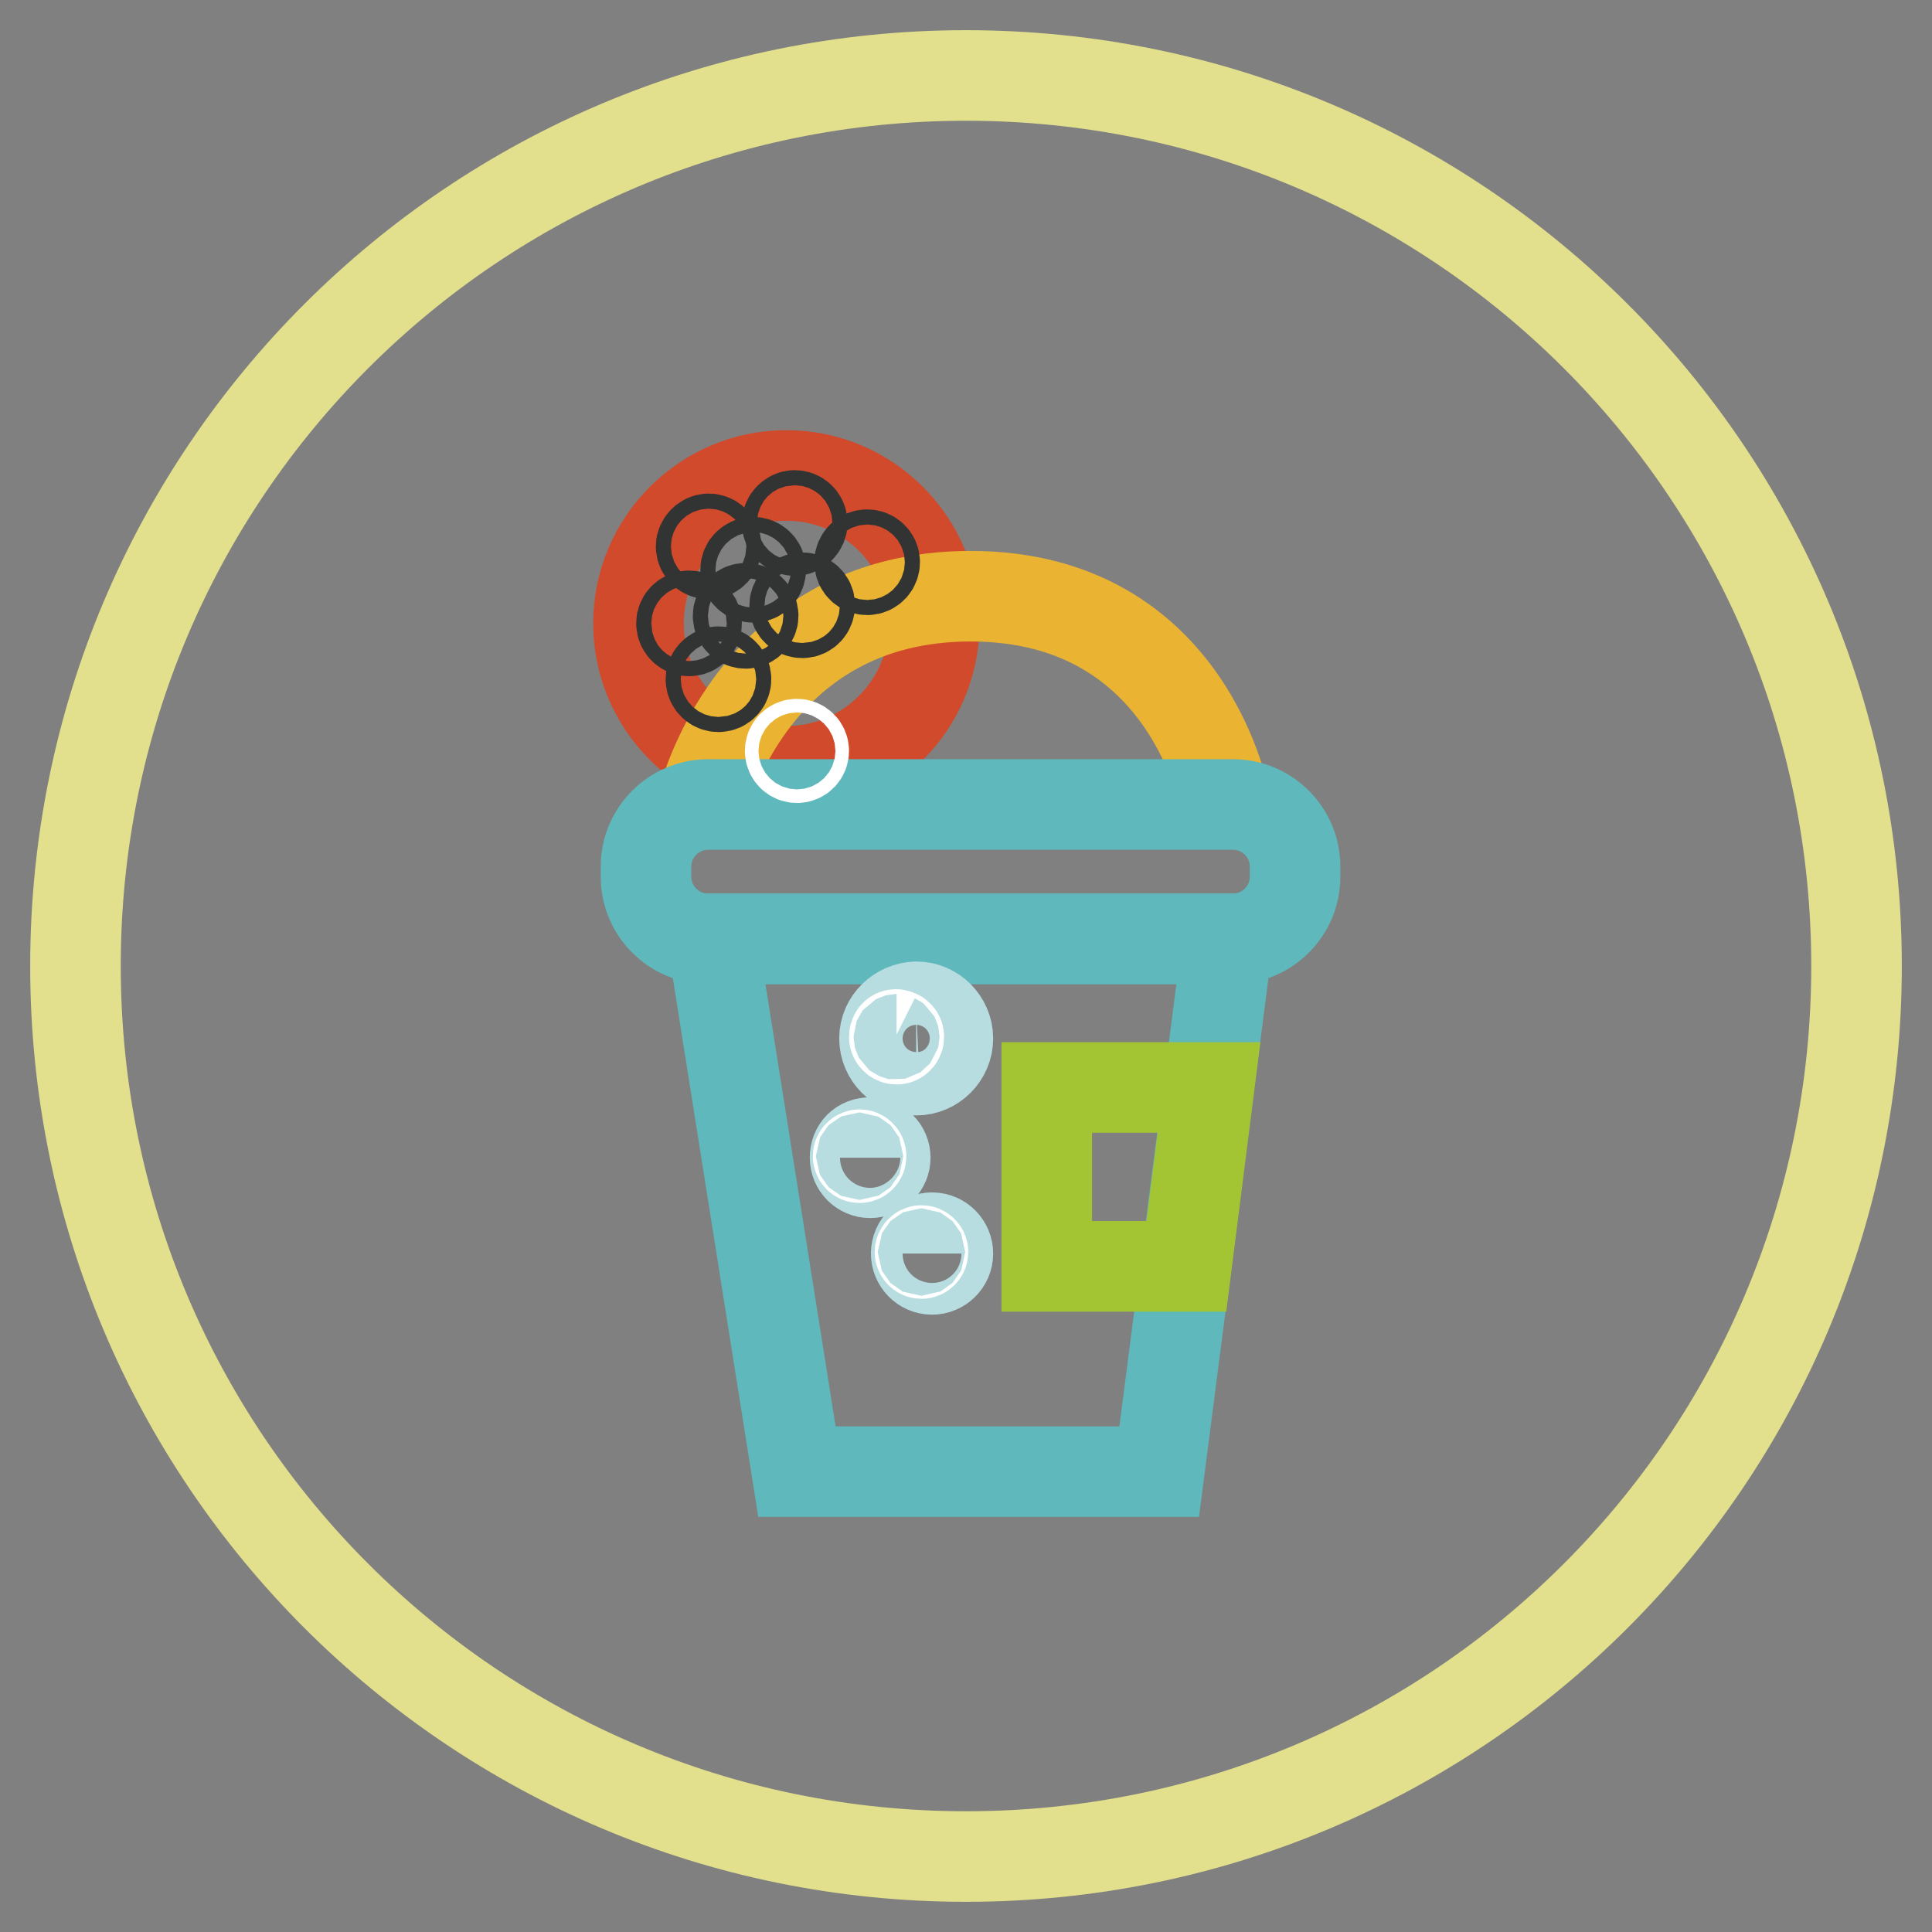
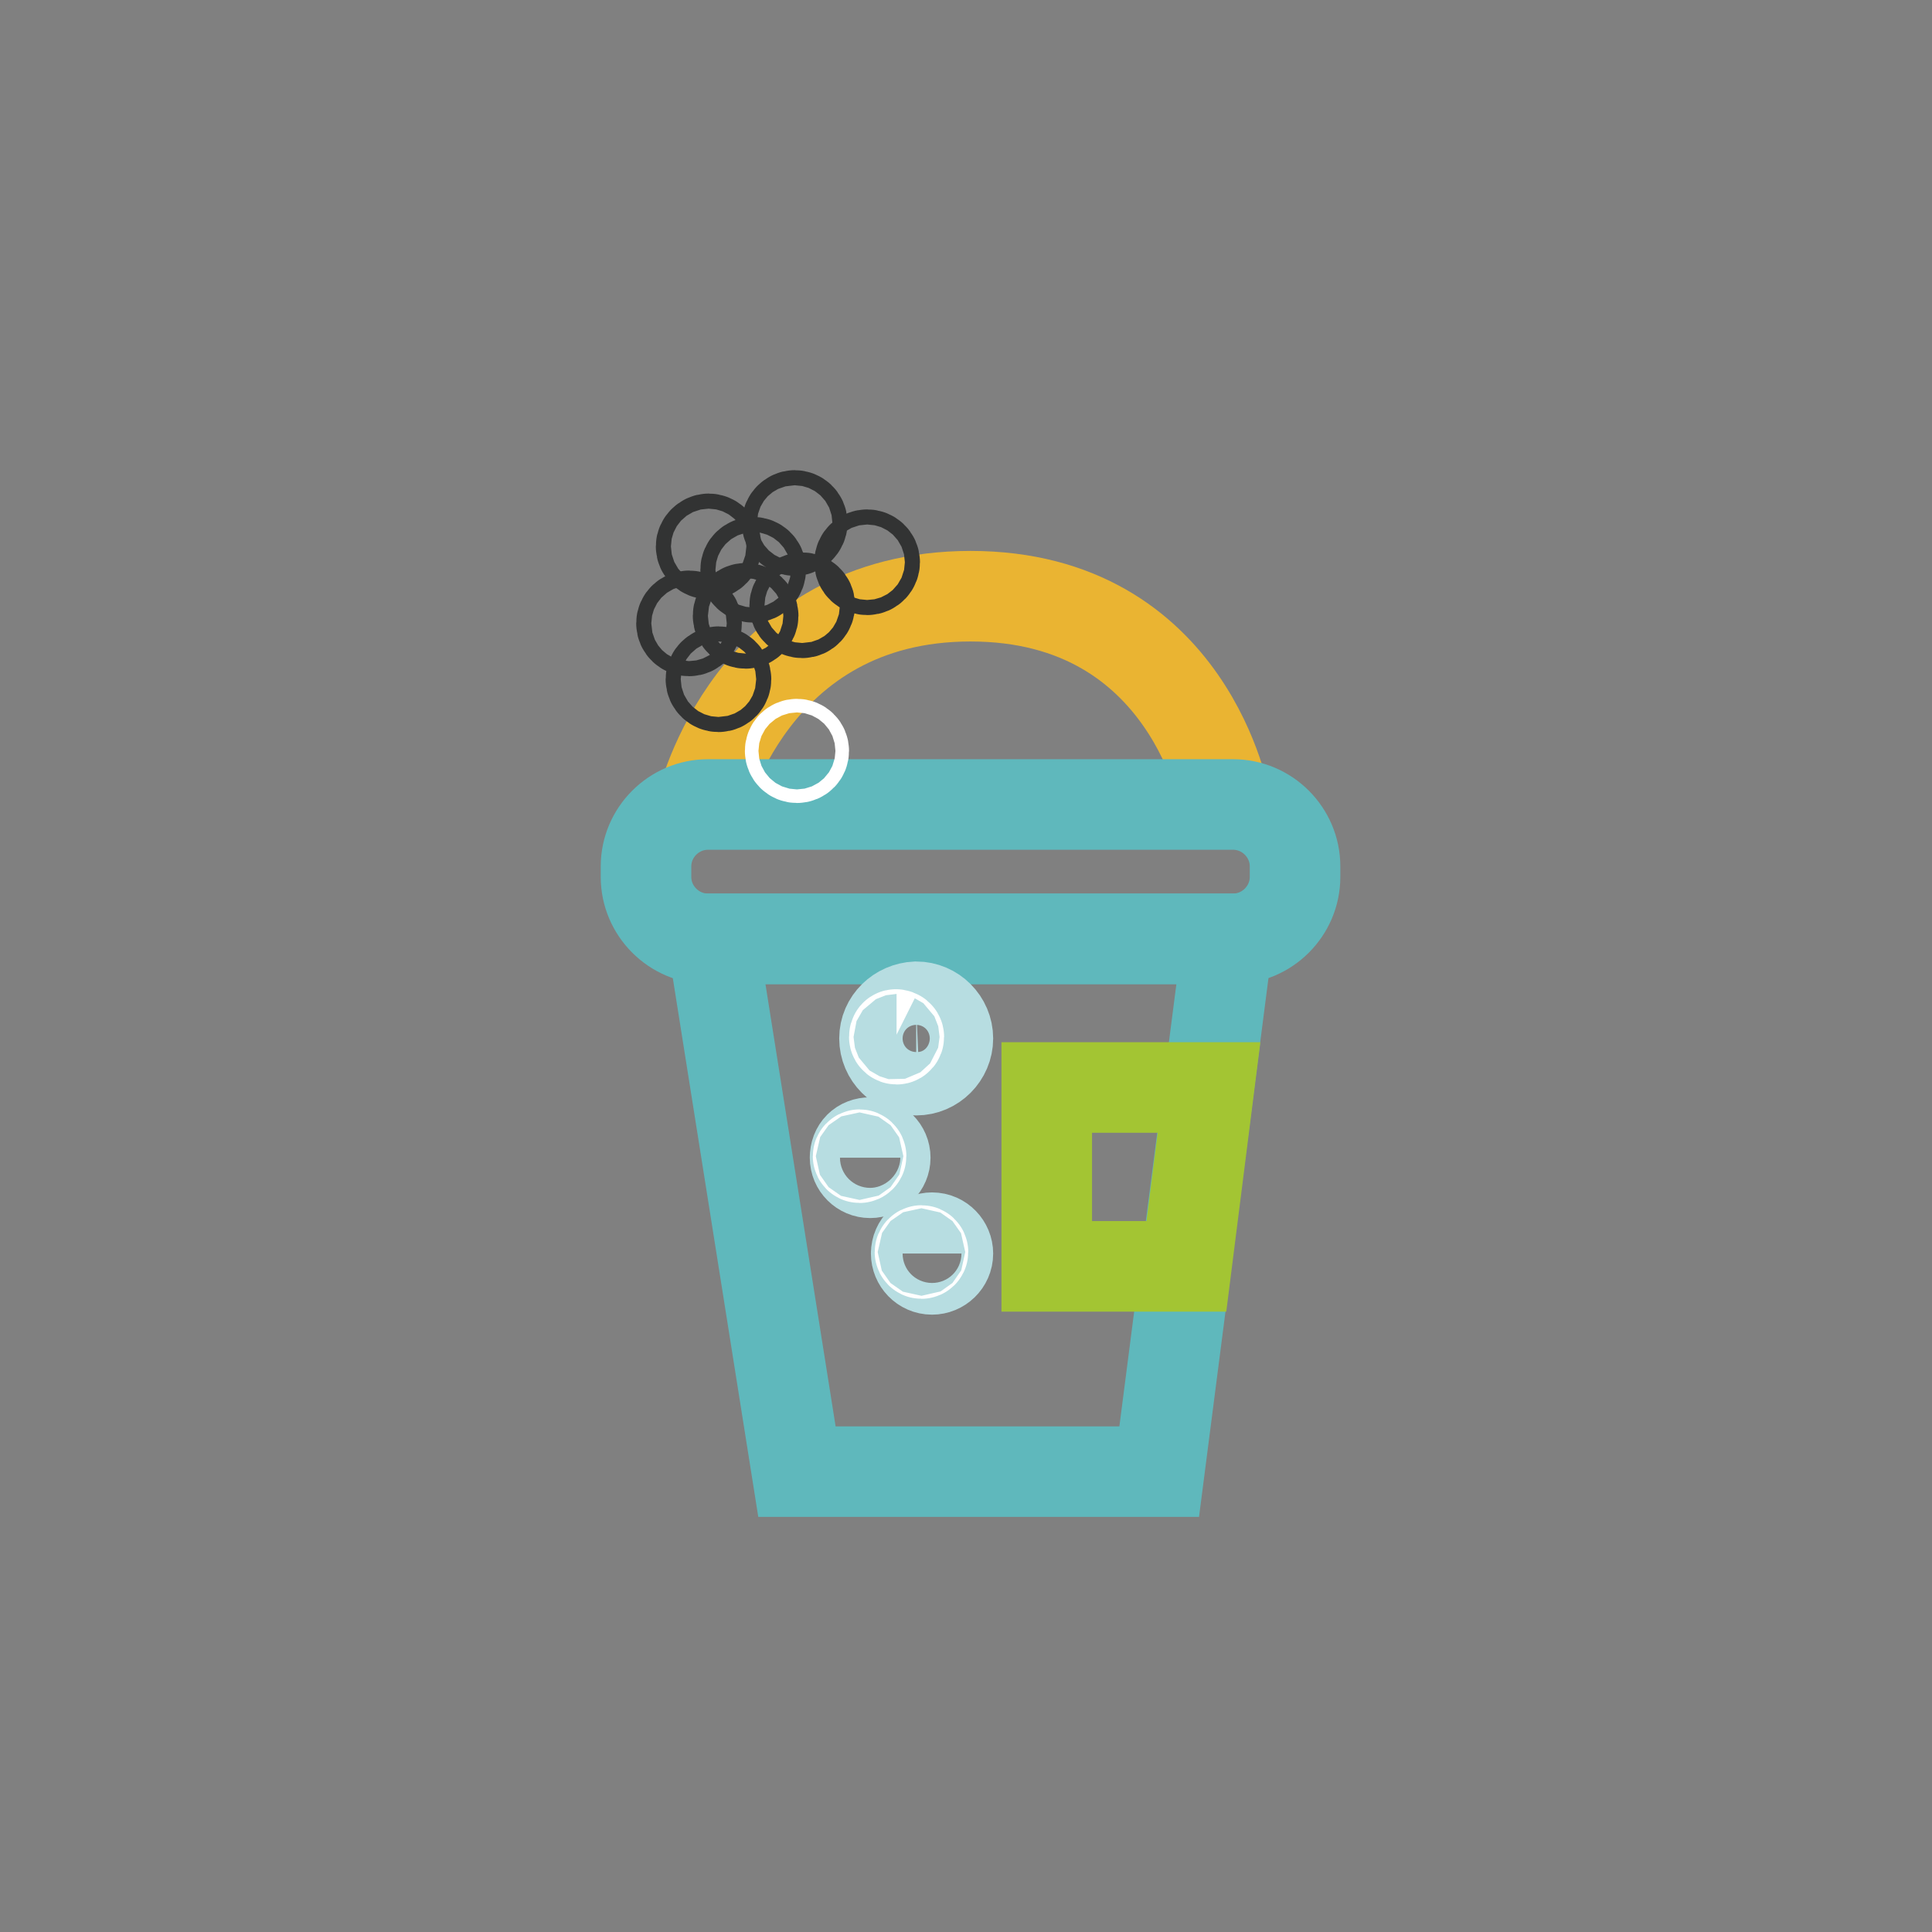
<svg xmlns="http://www.w3.org/2000/svg" version="1.1" x="0px" y="0px" viewBox="0 0 256 256" enable-background="new 0 0 256 256" xml:space="preserve">
  <rect x="0" y="0" width="256" height="256" fill="#808080" stroke="none" />
  <g>
-     <path stroke-width="12" fill-opacity="0" stroke="#e2df8d" d="M128,246c-65.2,0-118-52.8-118-118S62.8,10,128,10s118,52.8,118,118C246,193.2,193.2,246,128,246z" />
-     <path stroke-width="12" fill-opacity="0" stroke="#d14a2b" d="M84.6,82.6c0,10.8,8.8,19.6,19.6,19.6c10.8,0,19.6-8.8,19.6-19.6c0-10.8-8.8-19.6-19.6-19.6 C93.4,63,84.6,71.8,84.6,82.6L84.6,82.6z" />
    <path stroke-width="12" fill-opacity="0" stroke="#eab432" d="M93,106.6c0,0,6.4-27.6,35.6-27.6s33.8,27.6,33.8,27.6" />
    <path stroke-width="12" fill-opacity="0" stroke="#5fb8bc" d="M163.4,124.4H93.8c-4.5,0-8.2-3.7-8.2-8.2v-1.4c0-4.5,3.7-8.2,8.2-8.2h69.6c4.5,0,8.2,3.7,8.2,8.2v1.4 C171.6,120.7,167.9,124.4,163.4,124.4z" />
    <path stroke-width="12" fill-opacity="0" stroke="#5fb8bc" d="M94.4,124.4l11.2,70.6h48l9.1-70.6L94.4,124.4z" />
    <path stroke-width="12" fill-opacity="0" stroke="#a3c533" d="M160.2,144.1h-21.5v23.7h18.5L160.2,144.1z" />
    <path stroke-width="12" fill-opacity="0" stroke="#ffffff" d="M104.7,99.5c0,0.5,0.4,0.9,0.9,0.9c0.5,0,0.9-0.4,0.9-0.9c0,0,0,0,0,0c0-0.5-0.4-0.9-0.9-0.9 C105.1,98.6,104.7,99,104.7,99.5C104.7,99.5,104.7,99.5,104.7,99.5z" />
    <path stroke-width="12" fill-opacity="0" stroke="#323333" d="M104.3,69.3c0,0.6,0.5,1,1,1s1-0.5,1-1c0-0.6-0.5-1-1-1S104.3,68.8,104.3,69.3z" />
    <path stroke-width="12" fill-opacity="0" stroke="#323333" d="M98.8,75.5c0,0.6,0.5,1,1,1c0.6,0,1-0.5,1-1c0-0.6-0.5-1-1-1C99.3,74.5,98.8,74.9,98.8,75.5z" />
    <path stroke-width="12" fill-opacity="0" stroke="#323333" d="M105.3,80.2c0,0.6,0.5,1,1,1c0.6,0,1-0.5,1-1c0-0.6-0.5-1-1-1C105.8,79.2,105.3,79.7,105.3,80.2z" />
    <path stroke-width="12" fill-opacity="0" stroke="#323333" d="M94.2,90c0,0.6,0.5,1,1,1c0.6,0,1-0.5,1-1l0,0c0-0.6-0.5-1-1-1C94.7,89,94.2,89.5,94.2,90z" />
    <path stroke-width="12" fill-opacity="0" stroke="#323333" d="M113.9,74.5c0,0.6,0.5,1,1,1c0.6,0,1-0.5,1-1c0-0.6-0.5-1-1-1C114.4,73.5,113.9,73.9,113.9,74.5z" />
    <path stroke-width="12" fill-opacity="0" stroke="#323333" d="M97.8,81.6c0,0.6,0.5,1,1,1s1-0.5,1-1c0-0.6-0.5-1-1-1S97.8,81,97.8,81.6L97.8,81.6z" />
    <path stroke-width="12" fill-opacity="0" stroke="#323333" d="M90.3,82.6c0,0.6,0.5,1,1,1c0.6,0,1-0.5,1-1s-0.5-1-1-1C90.8,81.6,90.3,82,90.3,82.6z" />
    <path stroke-width="12" fill-opacity="0" stroke="#323333" d="M92.9,72.4c0,0.6,0.5,1,1,1c0.6,0,1-0.5,1-1l0,0c0-0.6-0.5-1-1-1C93.4,71.4,92.9,71.9,92.9,72.4z" />
    <path stroke-width="12" fill-opacity="0" stroke="#b7dde1" d="M117.2,137.6c0,2.3,1.9,4.2,4.2,4.2c2.3,0,4.2-1.9,4.2-4.2c0,0,0,0,0,0c0-2.3-1.9-4.2-4.2-4.2 C119.1,133.5,117.2,135.3,117.2,137.6C117.2,137.6,117.2,137.6,117.2,137.6z" />
    <path stroke-width="12" fill-opacity="0" stroke="#b7dde1" d="M113.3,153.4c0,1.1,0.9,2,2,2c1.1,0,2-0.9,2-2c0,0,0,0,0,0c0-1.1-0.9-2-2-2 C114.1,151.4,113.3,152.2,113.3,153.4C113.3,153.3,113.3,153.3,113.3,153.4z" />
    <path stroke-width="12" fill-opacity="0" stroke="#b7dde1" d="M121.4,166.1c0,1.1,0.9,2.1,2.1,2.1c1.1,0,2.1-0.9,2.1-2.1v0c0-1.1-0.9-2.1-2.1-2.1 C122.4,164,121.4,164.9,121.4,166.1C121.4,166,121.4,166,121.4,166.1z" />
    <path stroke-width="12" fill-opacity="0" stroke="#ffffff" d="M118.5,137.4c0,0.2,0.2,0.3,0.3,0.3c0.2,0,0.3-0.2,0.3-0.3c0-0.2-0.2-0.3-0.3-0.3 C118.6,137,118.5,137.2,118.5,137.4z" />
    <path stroke-width="12" fill-opacity="0" stroke="#ffffff" d="M113.7,153.2c0,0.1,0.1,0.2,0.2,0.2c0.1,0,0.2-0.1,0.2-0.2c0,0,0,0,0,0c0-0.1-0.1-0.2-0.2-0.2 C113.8,153,113.7,153.1,113.7,153.2C113.7,153.2,113.7,153.2,113.7,153.2z" />
    <path stroke-width="12" fill-opacity="0" stroke="#ffffff" d="M121.9,165.9c0,0.1,0.1,0.2,0.2,0.2c0.1,0,0.2-0.1,0.2-0.2c0,0,0,0,0,0c0-0.1-0.1-0.2-0.2-0.2 C122,165.7,121.9,165.8,121.9,165.9C121.9,165.9,121.9,165.9,121.9,165.9z" />
  </g>
</svg>